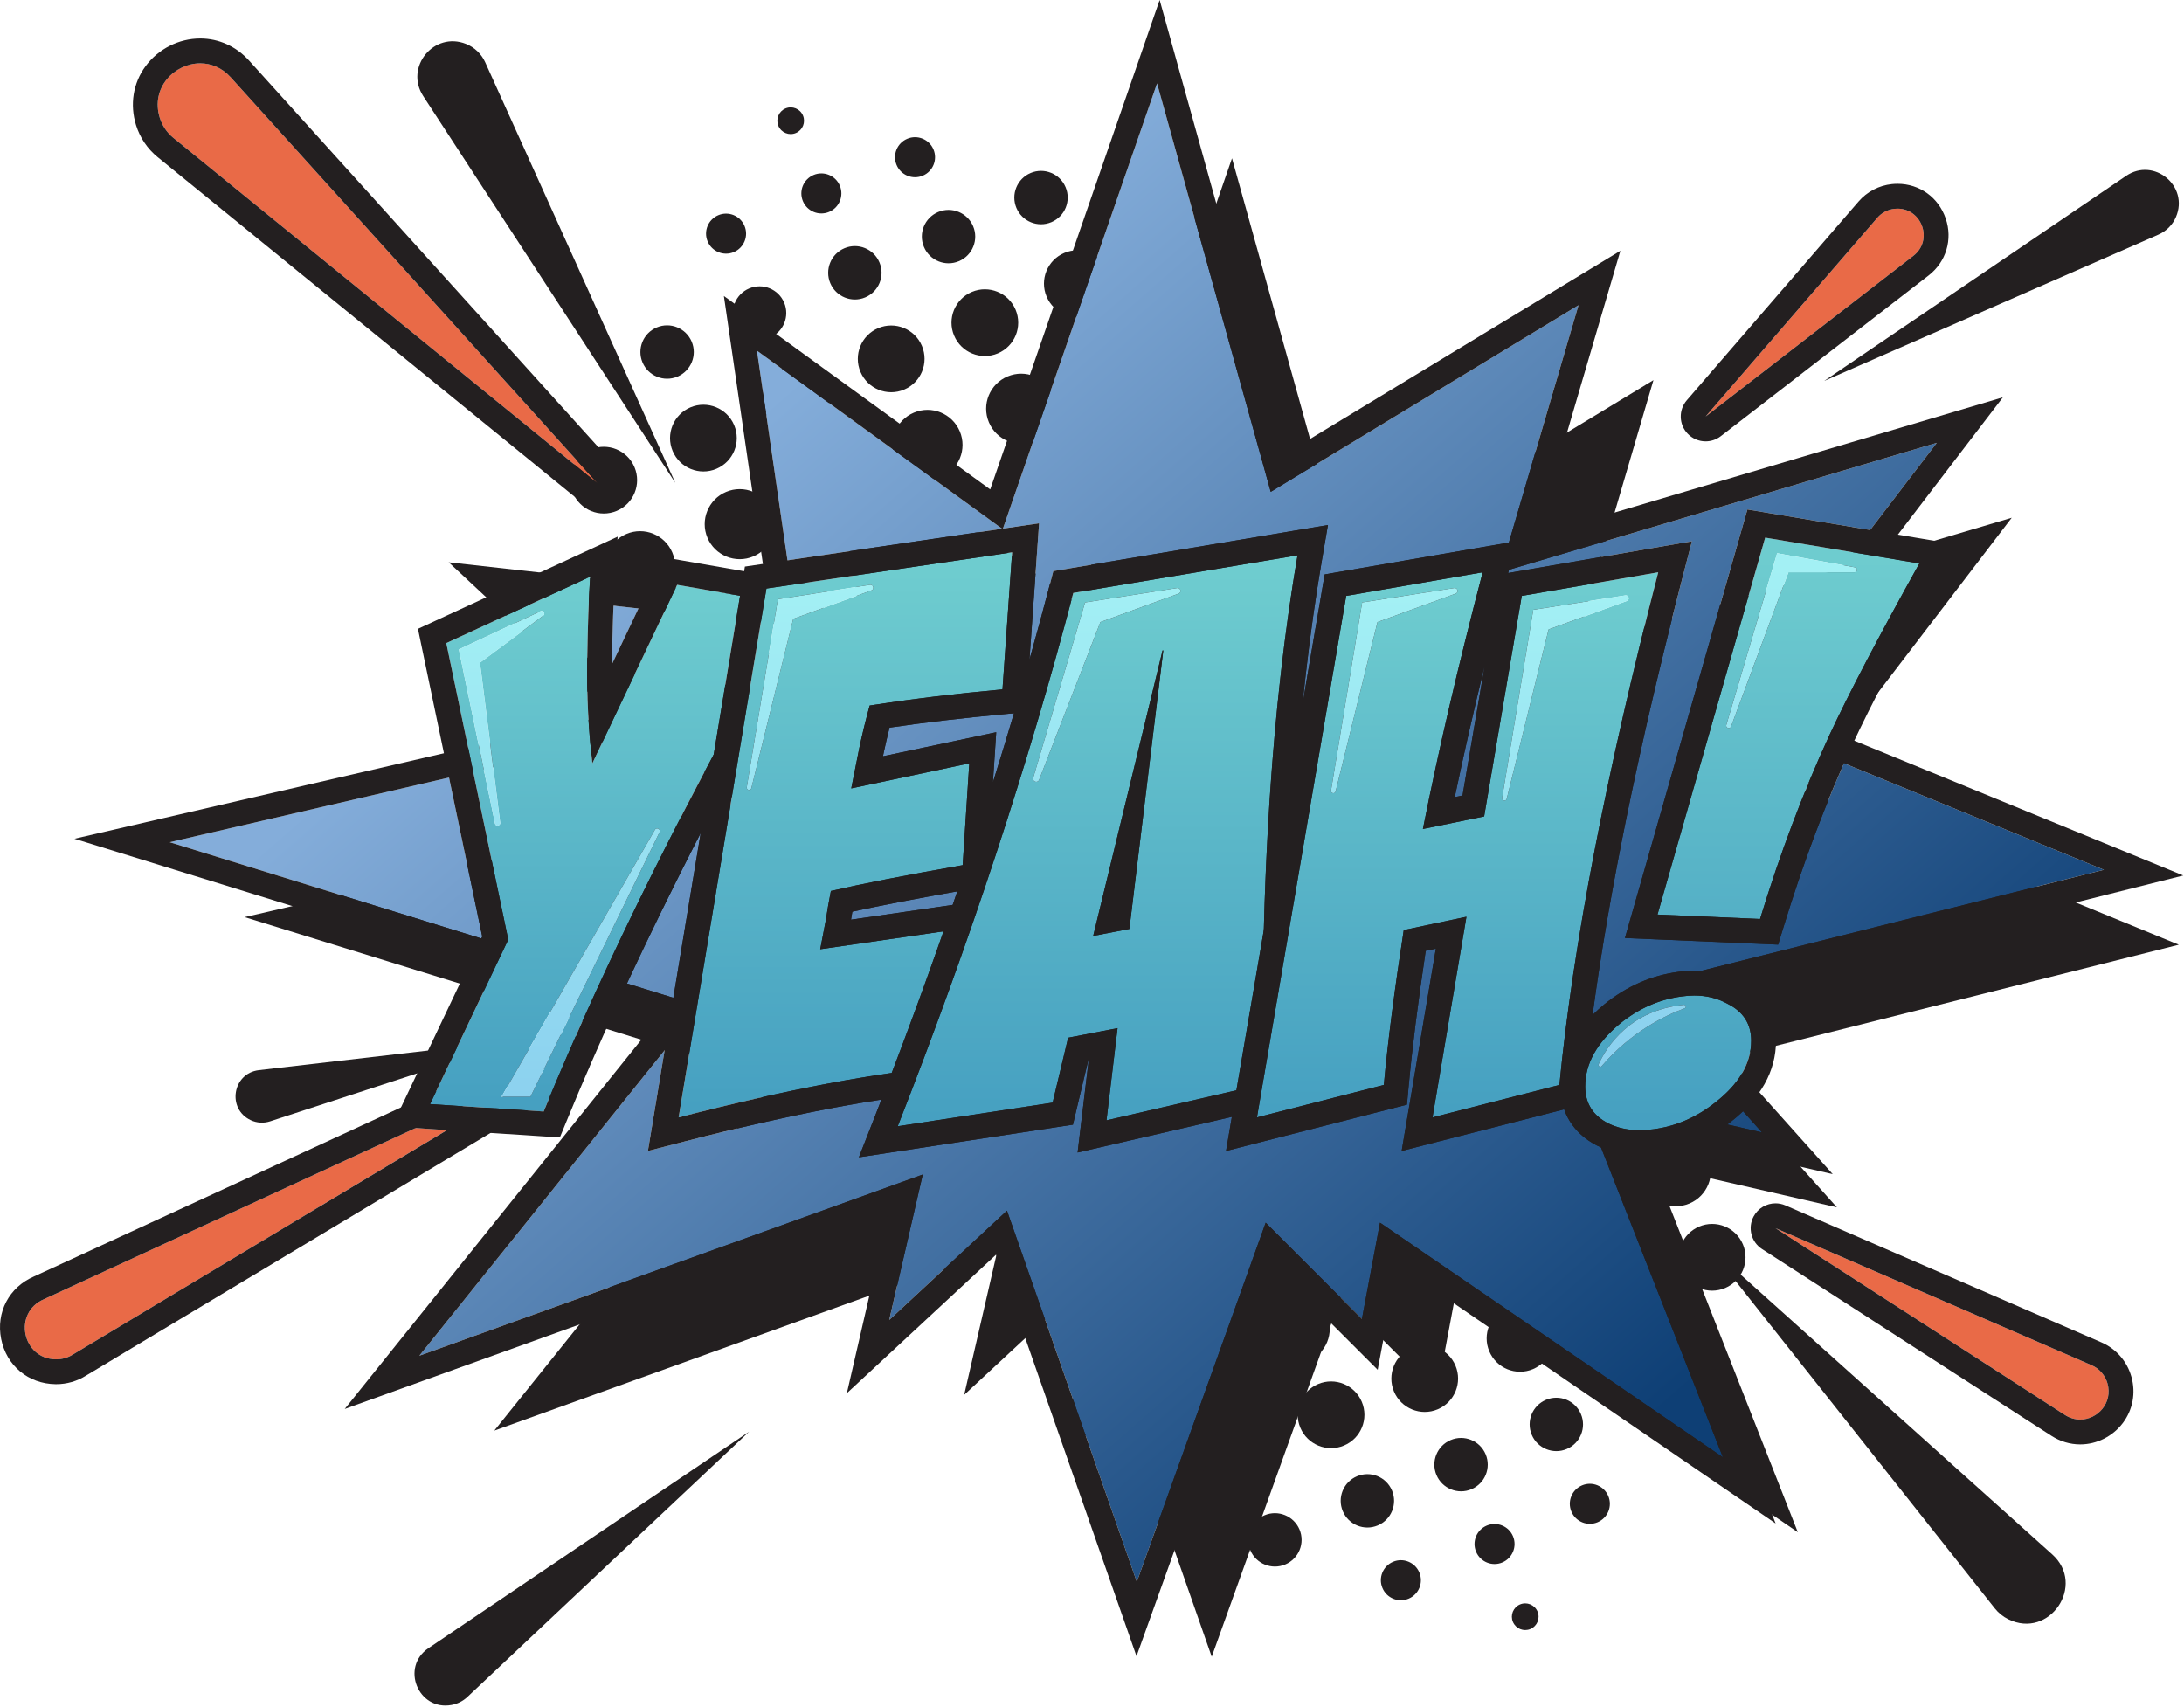
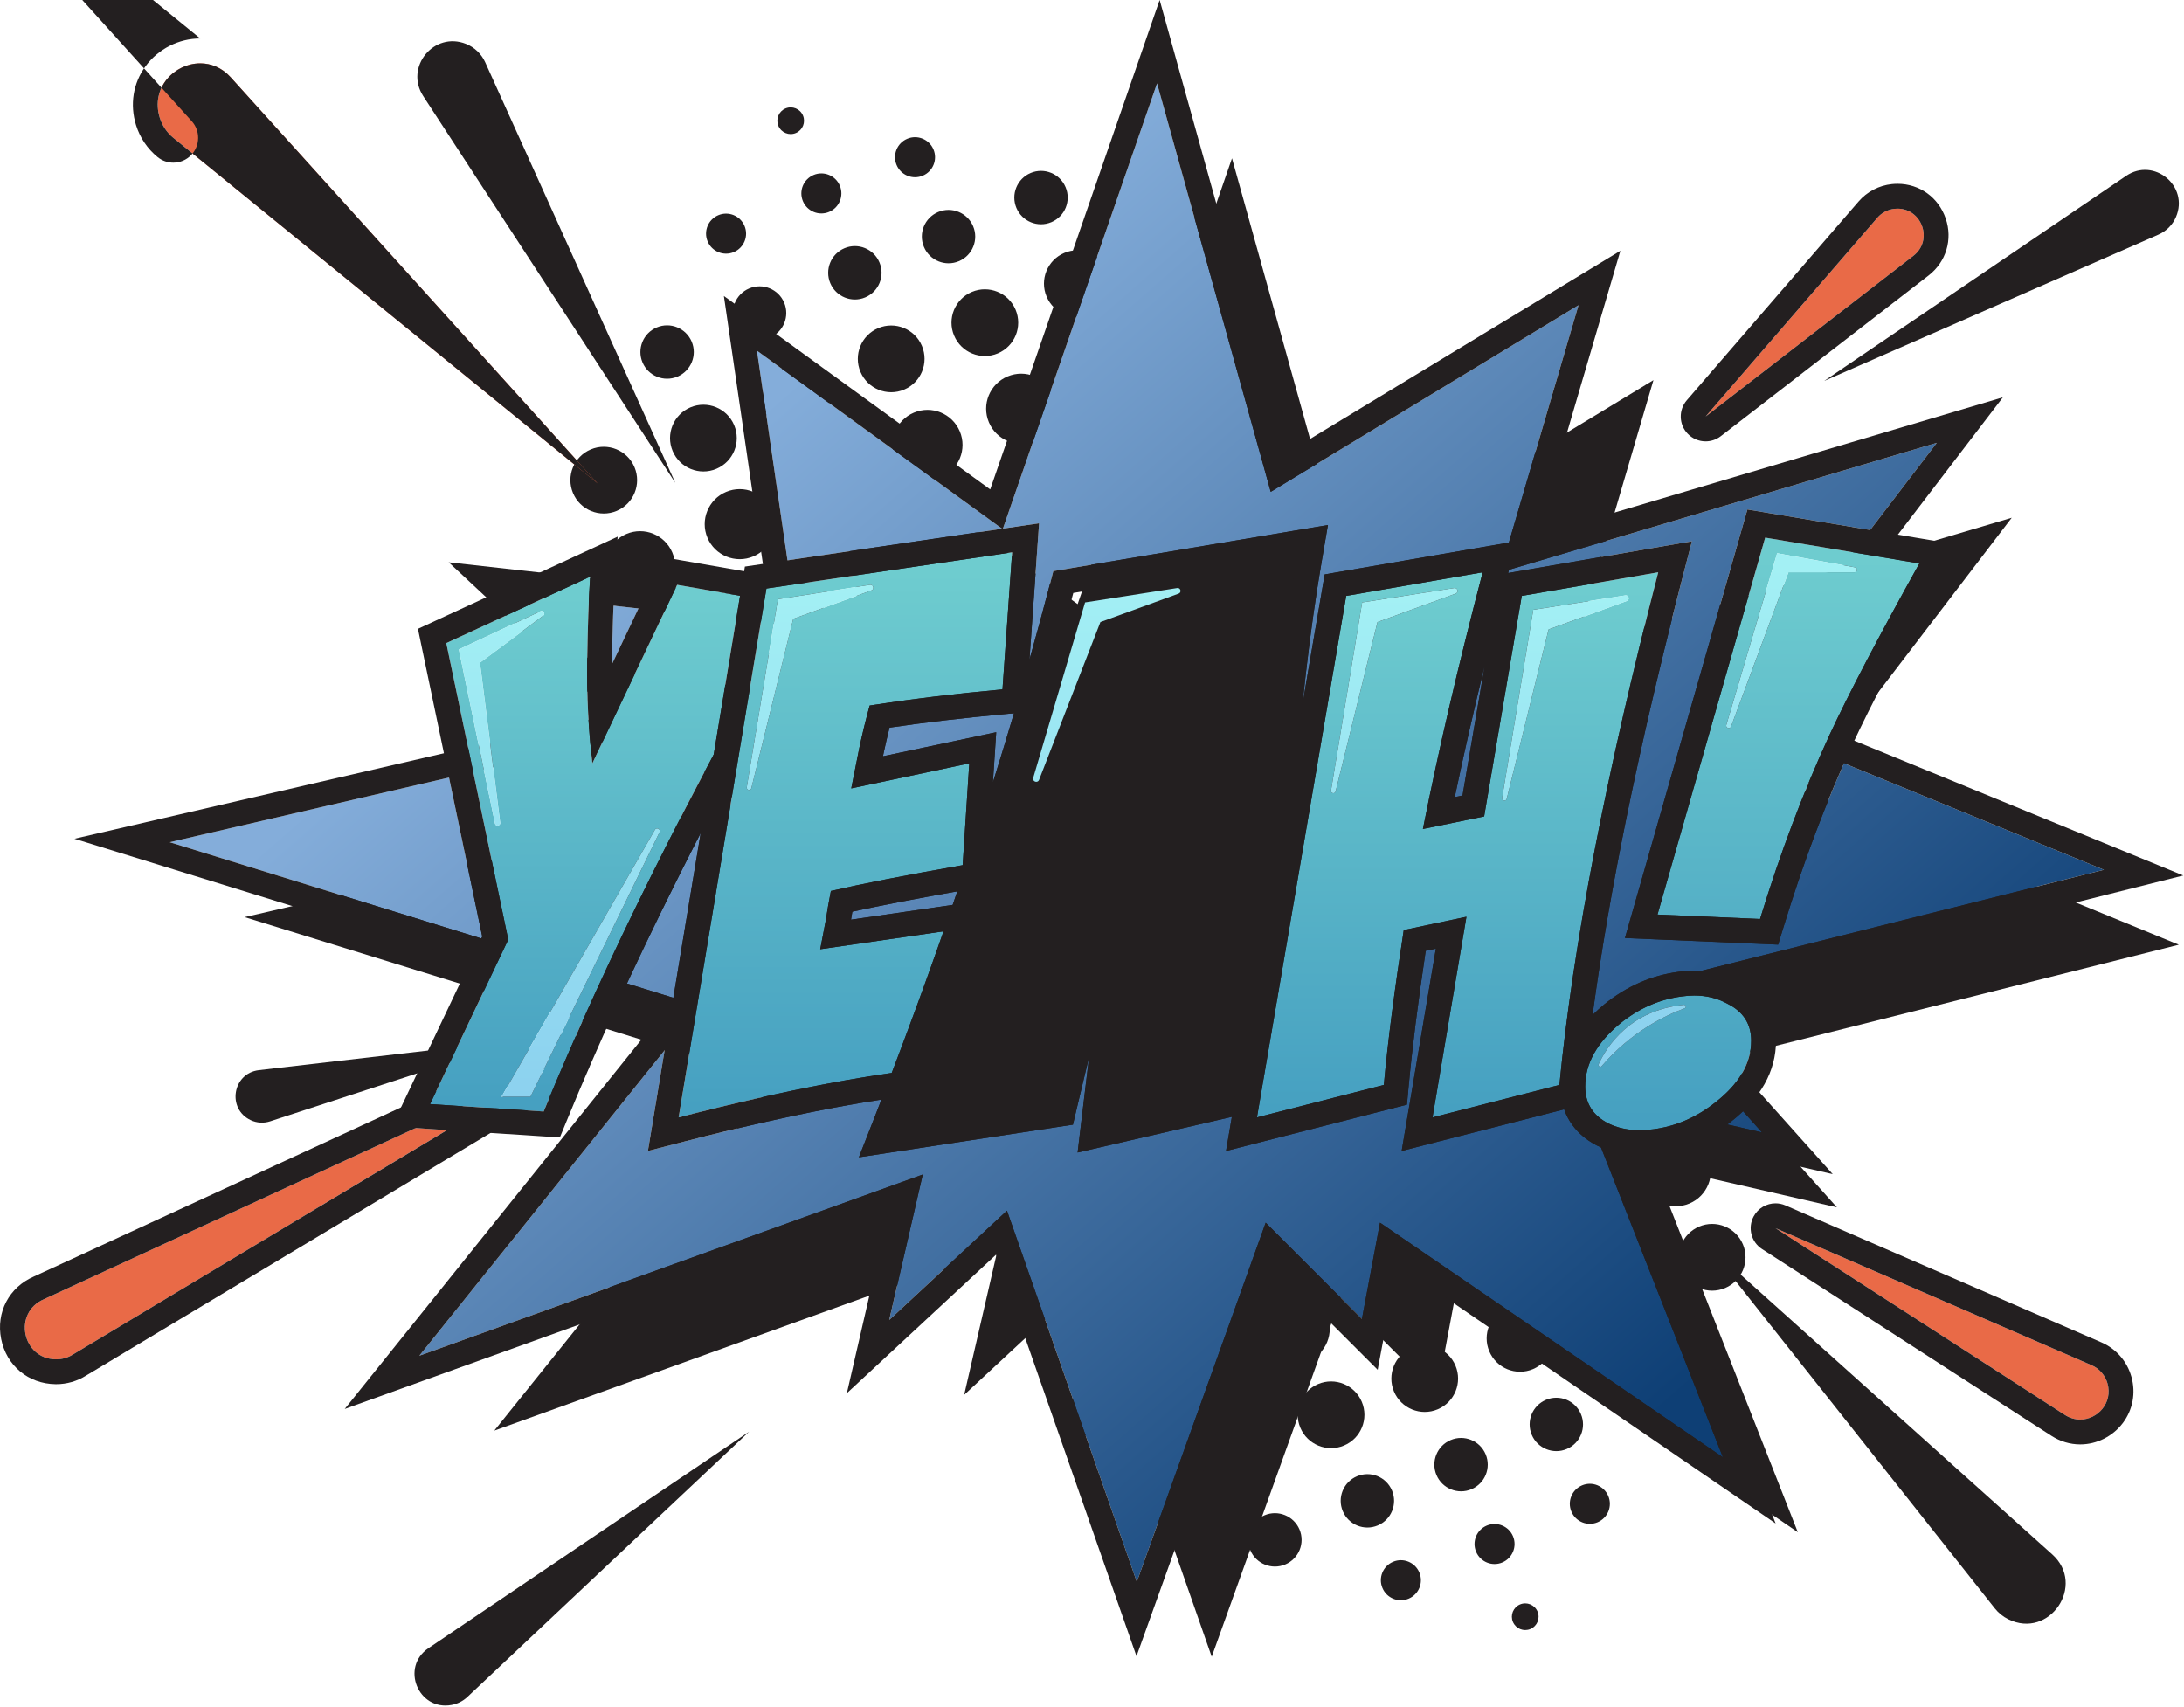
<svg xmlns="http://www.w3.org/2000/svg" width="100%" height="100%" viewBox="0 0 989 773" version="1.1" xml:space="preserve" style="fill-rule:evenodd;clip-rule:evenodd;stroke-linejoin:round;stroke-miterlimit:2;">
  <path d="M571.7,607.868c-3.41,-8.071 0.37,-17.374 8.44,-20.78c8.07,-3.406 17.38,0.376 20.78,8.446c3.41,8.071 -0.37,17.375 -8.44,20.78c-8.07,3.407 -17.38,-0.375 -20.78,-8.446Z" style="fill:#231f20;fill-rule:nonzero;" />
  <path d="M588.84,646.546c-3.25,-7.687 0.36,-16.548 8.04,-19.791c7.69,-3.245 16.55,0.358 19.79,8.044c3.25,7.686 -0.35,16.548 -8.04,19.791c-7.69,3.244 -16.55,-0.357 -19.79,-8.044Z" style="fill:#231f20;fill-rule:nonzero;" />
  <path d="M608.07,684.342c-2.6,-6.149 0.28,-13.238 6.43,-15.833c6.15,-2.595 13.24,0.287 15.84,6.436c2.59,6.15 -0.29,13.238 -6.44,15.833c-6.15,2.595 -13.24,-0.287 -15.83,-6.436Z" style="fill:#231f20;fill-rule:nonzero;" />
  <path d="M626.02,719.113c-1.95,-4.612 0.21,-9.928 4.83,-11.875c4.61,-1.946 9.92,0.215 11.87,4.827c1.949,4.612 -0.21,9.929 -4.83,11.875c-4.61,1.946 -9.92,-0.215 -11.87,-4.827Z" style="fill:#231f20;fill-rule:nonzero;" />
  <path d="M529.82,625.54c-3.41,-8.071 0.38,-17.374 8.45,-20.781c8.07,-3.405 17.37,0.376 20.78,8.448c3.4,8.07 -0.38,17.373 -8.45,20.78c-8.07,3.405 -17.37,-0.376 -20.78,-8.447Z" style="fill:#231f20;fill-rule:nonzero;" />
  <path d="M546.96,664.217c-3.24,-7.687 0.36,-16.547 8.04,-19.791c7.69,-3.244 16.55,0.358 19.8,8.045c3.24,7.687 -0.36,16.547 -8.05,19.792c-7.68,3.243 -16.55,-0.359 -19.79,-8.046Z" style="fill:#231f20;fill-rule:nonzero;" />
  <path d="M566.19,702.014c-2.6,-6.149 0.29,-13.238 6.44,-15.833c6.14,-2.596 13.23,0.286 15.83,6.435c2.59,6.15 -0.29,13.238 -6.44,15.834c-6.15,2.594 -13.24,-0.287 -15.83,-6.436Z" style="fill:#231f20;fill-rule:nonzero;" />
  <path d="M486.67,643.75c-3.41,-8.07 0.37,-17.374 8.44,-20.78c8.07,-3.406 17.38,0.376 20.78,8.447c3.41,8.071 -0.37,17.374 -8.44,20.78c-8.07,3.405 -17.38,-0.376 -20.78,-8.447Z" style="fill:#231f20;fill-rule:nonzero;" />
  <path d="M503.81,682.428c-3.25,-7.687 0.35,-16.548 8.04,-19.792c7.69,-3.243 16.55,0.358 19.79,8.045c3.25,7.687 -0.36,16.548 -8.04,19.792c-7.69,3.244 -16.55,-0.358 -19.79,-8.045Z" style="fill:#231f20;fill-rule:nonzero;" />
  <path d="M699.14,555.591c-3.4,-8.071 0.38,-17.375 8.45,-20.78c8.07,-3.406 17.37,0.376 20.78,8.446c3.41,8.071 -0.38,17.375 -8.45,20.781c-8.07,3.406 -17.37,-0.377 -20.78,-8.447Z" style="fill:#231f20;fill-rule:nonzero;" />
  <path d="M716.28,594.269c-3.24,-7.687 0.36,-16.548 8.05,-19.792c7.69,-3.244 16.55,0.358 19.79,8.045c3.24,7.686 -0.36,16.548 -8.04,19.791c-7.69,3.244 -16.55,-0.357 -19.8,-8.044Z" style="fill:#231f20;fill-rule:nonzero;" />
  <path d="M735.51,632.065c-2.59,-6.15 0.29,-13.238 6.44,-15.834c6.15,-2.594 13.24,0.287 15.83,6.436c2.6,6.15 -0.28,13.239 -6.43,15.834c-6.15,2.595 -13.24,-0.287 -15.84,-6.436Z" style="fill:#231f20;fill-rule:nonzero;" />
  <path d="M744.27,536.548c-3.41,-8.071 0.37,-17.374 8.45,-20.78c8.07,-3.405 17.37,0.376 20.78,8.447c3.4,8.07 -0.38,17.374 -8.45,20.78c-8.07,3.406 -17.38,-0.376 -20.78,-8.447Z" style="fill:#231f20;fill-rule:nonzero;" />
  <path d="M761.41,575.226c-3.24,-7.687 0.36,-16.548 8.04,-19.791c7.69,-3.245 16.55,0.358 19.8,8.045c3.24,7.686 -0.36,16.547 -8.05,19.79c-7.69,3.245 -16.55,-0.357 -19.79,-8.044Z" style="fill:#231f20;fill-rule:nonzero;" />
  <path d="M657.27,573.263c-3.41,-8.071 0.37,-17.374 8.439,-20.78c8.071,-3.407 17.381,0.376 20.781,8.446c3.41,8.071 -0.37,17.375 -8.44,20.78c-8.07,3.406 -17.381,-0.375 -20.78,-8.446Z" style="fill:#231f20;fill-rule:nonzero;" />
  <path d="M674.409,611.94c-3.25,-7.687 0.361,-16.548 8.04,-19.791c7.691,-3.244 16.551,0.358 19.791,8.044c3.25,7.687 -0.35,16.549 -8.04,19.792c-7.69,3.244 -16.55,-0.358 -19.791,-8.045Z" style="fill:#231f20;fill-rule:nonzero;" />
  <path d="M693.64,649.737c-2.6,-6.15 0.28,-13.238 6.43,-15.834c6.15,-2.595 13.24,0.287 15.83,6.437c2.6,6.149 -0.28,13.237 -6.43,15.832c-6.15,2.596 -13.24,-0.286 -15.83,-6.435Z" style="fill:#231f20;fill-rule:nonzero;" />
  <path d="M711.59,684.508c-1.95,-4.613 0.21,-9.929 4.83,-11.875c4.61,-1.947 9.92,0.214 11.87,4.826c1.95,4.612 -0.21,9.929 -4.83,11.875c-4.61,1.947 -9.93,-0.214 -11.87,-4.826Z" style="fill:#231f20;fill-rule:nonzero;" />
  <path d="M614.11,591.473c-3.4,-8.071 0.38,-17.374 8.45,-20.78c8.07,-3.406 17.37,0.376 20.78,8.447c3.4,8.07 -0.381,17.374 -8.45,20.78c-8.07,3.406 -17.37,-0.376 -20.78,-8.447Z" style="fill:#231f20;fill-rule:nonzero;" />
  <path d="M631.25,630.15c-3.24,-7.686 0.36,-16.547 8.05,-19.79c7.69,-3.245 16.55,0.357 19.79,8.044c3.24,7.687 -0.36,16.548 -8.05,19.791c-7.68,3.244 -16.54,-0.358 -19.79,-8.045Z" style="fill:#231f20;fill-rule:nonzero;" />
  <path d="M650.48,667.947c-2.59,-6.149 0.29,-13.238 6.439,-15.833c6.151,-2.595 13.24,0.286 15.831,6.436c2.6,6.15 -0.291,13.238 -6.43,15.833c-6.151,2.595 -13.24,-0.287 -15.84,-6.436Z" style="fill:#231f20;fill-rule:nonzero;" />
  <path d="M668.439,702.718c-1.949,-4.612 0.211,-9.928 4.821,-11.875c4.61,-1.946 9.929,0.215 11.88,4.828c1.94,4.611 -0.221,9.928 -4.83,11.874c-4.611,1.946 -9.93,-0.215 -11.871,-4.827Z" style="fill:#231f20;fill-rule:nonzero;" />
  <path d="M685.11,734.464c-1.3,-3.075 0.14,-6.619 3.22,-7.917c3.07,-1.297 6.62,0.143 7.92,3.218c1.29,3.075 -0.15,6.62 -3.22,7.917c-3.081,1.297 -6.621,-0.143 -7.92,-3.218Z" style="fill:#231f20;fill-rule:nonzero;" />
  <path d="M477.04,178.915c3.4,8.071 -0.38,17.374 -8.45,20.781c-8.07,3.405 -17.37,-0.377 -20.78,-8.447c-3.41,-8.071 0.37,-17.375 8.45,-20.781c8.07,-3.405 17.37,0.376 20.78,8.447Z" style="fill:#231f20;fill-rule:nonzero;" />
  <path d="M459.89,140.238c3.25,7.687 -0.35,16.548 -8.04,19.791c-7.69,3.244 -16.55,-0.358 -19.79,-8.045c-3.24,-7.687 0.36,-16.547 8.04,-19.791c7.69,-3.244 16.55,0.358 19.79,8.045Z" style="fill:#231f20;fill-rule:nonzero;" />
  <path d="M440.67,102.441c2.59,6.149 -0.29,13.239 -6.44,15.833c-6.15,2.596 -13.24,-0.286 -15.83,-6.436c-2.6,-6.149 0.28,-13.237 6.43,-15.833c6.15,-2.595 13.24,0.287 15.84,6.436Z" style="fill:#231f20;fill-rule:nonzero;" />
  <path d="M422.71,67.671c1.95,4.611 -0.21,9.928 -4.82,11.874c-4.62,1.946 -9.93,-0.215 -11.88,-4.827c-1.94,-4.612 0.22,-9.928 4.83,-11.875c4.61,-1.946 9.93,0.215 11.87,4.828Z" style="fill:#231f20;fill-rule:nonzero;" />
  <path d="M518.91,161.244c3.41,8.07 -0.37,17.374 -8.44,20.78c-8.07,3.405 -17.38,-0.376 -20.78,-8.447c-3.41,-8.071 0.37,-17.374 8.44,-20.78c8.07,-3.406 17.38,0.376 20.78,8.447Z" style="fill:#231f20;fill-rule:nonzero;" />
  <path d="M501.77,122.566c3.25,7.686 -0.36,16.548 -8.04,19.791c-7.69,3.244 -16.55,-0.357 -19.79,-8.044c-3.25,-7.687 0.35,-16.548 8.04,-19.792c7.69,-3.244 16.55,0.358 19.79,8.045Z" style="fill:#231f20;fill-rule:nonzero;" />
  <path d="M482.54,84.769c2.6,6.15 -0.28,13.239 -6.43,15.834c-6.15,2.595 -13.24,-0.286 -15.84,-6.436c-2.59,-6.15 0.29,-13.239 6.44,-15.833c6.15,-2.595 13.24,0.286 15.83,6.435Z" style="fill:#231f20;fill-rule:nonzero;" />
  <path d="M562.07,143.033c3.4,8.071 -0.38,17.375 -8.45,20.78c-8.07,3.406 -17.37,-0.376 -20.78,-8.446c-3.41,-8.071 0.38,-17.375 8.45,-20.78c8.07,-3.407 17.37,0.376 20.78,8.446Z" style="fill:#231f20;fill-rule:nonzero;" />
  <path d="M544.93,104.355c3.24,7.687 -0.36,16.548 -8.05,19.792c-7.69,3.244 -16.55,-0.358 -19.79,-8.045c-3.24,-7.687 0.36,-16.548 8.04,-19.792c7.69,-3.243 16.55,0.358 19.8,8.045Z" style="fill:#231f20;fill-rule:nonzero;" />
  <path d="M349.59,231.192c3.4,8.071 -0.38,17.375 -8.45,20.781c-8.07,3.406 -17.37,-0.377 -20.78,-8.447c-3.4,-8.071 0.38,-17.375 8.45,-20.78c8.07,-3.406 17.37,0.376 20.78,8.446Z" style="fill:#231f20;fill-rule:nonzero;" />
  <path d="M332.45,192.515c3.24,7.687 -0.36,16.547 -8.05,19.791c-7.68,3.244 -16.54,-0.357 -19.79,-8.044c-3.24,-7.687 0.36,-16.549 8.05,-19.792c7.68,-3.244 16.54,0.358 19.79,8.045Z" style="fill:#231f20;fill-rule:nonzero;" />
  <path d="M313.22,154.719c2.59,6.149 -0.29,13.237 -6.44,15.833c-6.15,2.595 -13.23,-0.287 -15.83,-6.437c-2.59,-6.148 0.29,-13.238 6.44,-15.832c6.15,-2.596 13.23,0.286 15.83,6.436Z" style="fill:#231f20;fill-rule:nonzero;" />
  <path d="M304.46,250.235c3.41,8.071 -0.37,17.374 -8.44,20.781c-8.07,3.405 -17.38,-0.377 -20.78,-8.447c-3.41,-8.072 0.37,-17.375 8.44,-20.781c8.07,-3.405 17.38,0.376 20.78,8.447Z" style="fill:#231f20;fill-rule:nonzero;" />
  <path d="M287.32,211.558c3.25,7.686 -0.36,16.547 -8.04,19.791c-7.69,3.243 -16.55,-0.358 -19.79,-8.045c-3.25,-7.687 0.35,-16.547 8.04,-19.791c7.69,-3.244 16.55,0.358 19.79,8.045Z" style="fill:#231f20;fill-rule:nonzero;" />
  <path d="M391.47,213.521c3.4,8.071 -0.38,17.374 -8.45,20.78c-8.07,3.405 -17.37,-0.376 -20.78,-8.447c-3.41,-8.07 0.38,-17.374 8.45,-20.78c8.07,-3.406 17.37,0.376 20.78,8.447Z" style="fill:#231f20;fill-rule:nonzero;" />
  <path d="M374.33,174.843c3.24,7.687 -0.36,16.548 -8.05,19.791c-7.69,3.245 -16.55,-0.358 -19.79,-8.044c-3.24,-7.687 0.36,-16.548 8.04,-19.792c7.69,-3.243 16.55,0.359 19.8,8.045Z" style="fill:#231f20;fill-rule:nonzero;" />
  <path d="M355.1,137.047c2.59,6.149 -0.29,13.238 -6.44,15.833c-6.15,2.595 -13.24,-0.287 -15.83,-6.436c-2.6,-6.15 0.28,-13.238 6.43,-15.834c6.15,-2.594 13.24,0.288 15.84,6.437Z" style="fill:#231f20;fill-rule:nonzero;" />
  <path d="M337.14,102.276c1.95,4.612 -0.21,9.928 -4.82,11.875c-4.61,1.945 -9.93,-0.215 -11.88,-4.828c-1.94,-4.611 0.22,-9.928 4.83,-11.875c4.61,-1.945 9.93,0.216 11.87,4.828Z" style="fill:#231f20;fill-rule:nonzero;" />
  <path d="M434.62,195.311c3.41,8.069 -0.38,17.373 -8.45,20.78c-8.07,3.405 -17.37,-0.376 -20.78,-8.447c-3.4,-8.071 0.38,-17.374 8.45,-20.781c8.07,-3.405 17.37,0.376 20.78,8.448Z" style="fill:#231f20;fill-rule:nonzero;" />
  <path d="M417.48,156.633c3.24,7.686 -0.36,16.548 -8.05,19.791c-7.68,3.244 -16.54,-0.358 -19.79,-8.045c-3.24,-7.687 0.36,-16.547 8.05,-19.792c7.68,-3.243 16.55,0.359 19.79,8.046Z" style="fill:#231f20;fill-rule:nonzero;" />
  <path d="M398.25,118.836c2.6,6.149 -0.29,13.239 -6.44,15.833c-6.15,2.596 -13.23,-0.286 -15.83,-6.435c-2.59,-6.15 0.29,-13.239 6.44,-15.834c6.15,-2.594 13.24,0.287 15.83,6.436Z" style="fill:#231f20;fill-rule:nonzero;" />
  <path d="M380.3,84.066c1.94,4.611 -0.22,9.928 -4.83,11.874c-4.61,1.946 -9.93,-0.215 -11.87,-4.827c-1.95,-4.612 0.21,-9.928 4.82,-11.875c4.62,-1.946 9.93,0.215 11.88,4.828Z" style="fill:#231f20;fill-rule:nonzero;" />
  <path d="M363.62,52.32c1.3,3.074 -0.14,6.619 -3.22,7.916c-3.07,1.297 -6.61,-0.143 -7.91,-3.218c-1.3,-3.074 0.14,-6.619 3.22,-7.917c3.07,-1.297 6.62,0.144 7.91,3.219Z" style="fill:#231f20;fill-rule:nonzero;" />
  <path d="M487.99,273.568l69.9,-201.881l51.46,184.966l139.39,-84.511l-35.51,120.996l197.76,-58.68l-94.53,123.608l170.18,69.744l-213.38,53.541l58.57,65.384l-83.09,-19.07l65.38,166.184l-155.28,-106.249l-8.181,43.59l-43.589,-43.59l-58.36,162.641l-58.78,-168.09l-53.32,49.511l15.18,-65.856l-227.96,82.041l127.16,-158.323l-240.2,-74.21l223.32,-51.699l-64.46,-60.103l125.21,13.986l-18.15,-124.76l111.28,80.83Z" style="fill:#231f20;fill-rule:nonzero;" />
  <path d="M514.79,716.314l-58.79,-168.091l-53.32,49.512l15.18,-65.857l-227.96,82.043l111.06,-138.274l-4.74,28.514l-2.83,17.051l16.74,-4.317c33.67,-8.685 63.47,-15.029 89.03,-18.963c-1.03,2.656 -2.06,5.315 -3.11,7.975l-7.12,18.164l19.29,-2.939l70.15,-10.69l7.49,-1.14l1.75,-7.369l5.34,-22.344l0.11,-0.021l-3.17,26.431l-1.91,15.908l15.61,-3.609l54.24,-12.536l-2.64,15.437l16.8,-4.298l57.45,-14.697l7.68,-1.965l0.73,-7.903c1.59,-17.241 4.19,-37.992 7.77,-61.777c1.6,-0.337 3.13,-0.661 4.589,-0.969l-12.599,74.538l-2.89,17.061l16.76,-4.288l56.82,-14.535c2.45,6.939 7.48,12.562 14.74,16.307l0.06,0.033l0.07,0.034c0.59,0.298 1.2,0.58 1.81,0.847l55.22,140.334l-155.29,-106.249l-8.18,43.59l-43.58,-43.59l-58.36,162.642Zm283.11,-203.507l-15.67,-3.597c0.44,-0.335 0.88,-0.676 1.32,-1.024c2.08,-1.612 4,-3.265 5.77,-4.957l8.58,9.578Zm-76.73,-53.155c7.56,-56.343 21.18,-122.653 40.63,-197.673l4.37,-16.879l-17.18,2.973l-61.791,10.688l-4.25,0.734l0.391,-1.482l193.72,-57.481l-30.19,39.479l-45.67,-7.647l-9.91,-1.661l-2.76,9.663l-48.77,170.69l-3.92,13.712l14.25,0.616l46.43,2.004l8.69,0.376l2.55,-8.323c8,-26.155 17.16,-50.935 27.26,-73.791l117.7,48.231l-182.43,45.774c-1,-0.065 -2,-0.098 -3.02,-0.098c-2.33,-0 -4.75,0.176 -7.19,0.52c-12.27,1.614 -23.6,6.588 -33.65,14.787l-0.04,0.032l-0.03,0.03c-1.86,1.544 -3.59,3.119 -5.19,4.726Zm-416.26,-7.81l-21,-6.487c10.21,-21.954 21.35,-44.667 33.38,-68.096l-12.38,74.583Zm-86.96,-26.865l-141.09,-43.591l126.47,-29.278l15.04,71.987l-0.42,0.882Zm167.42,-8.517c0.19,-1.209 0.39,-2.42 0.6,-3.633c12.46,-2.708 28.4,-5.79 47.54,-9.195c-0.7,2.046 -1.4,4.094 -2.1,6.143l-46.04,6.685Zm273.4,-55.497c3.929,-18.76 8.45,-38.654 13.54,-59.523l-10.03,58.804l-3.51,0.719Zm-209.13,-6.711l0.51,-7.852l0.97,-14.819l-14.53,3.086l-36.74,7.806l0.32,-1.609c0.79,-3.716 1.68,-7.516 2.64,-11.357c16.02,-2.359 33.53,-4.415 52.18,-6.122l4.17,-0.381c-3.07,10.358 -6.24,20.771 -9.52,31.248Zm140.25,-35.826c2.33,-22.905 5.26,-44.61 8.77,-65.048l2.68,-15.619l-15.63,2.62l-101.55,17.037l-7.18,1.204l-1.84,7.044c-2.85,10.906 -5.83,21.888 -8.95,32.954l3.36,-47.703l0.98,-13.954l-13.84,2.038l-2.53,0.372l69.8,-201.611l51.47,184.967l139.38,-84.513l-31.54,107.476l-13.78,2.383l-61.79,10.688l-7.83,1.354l-1.34,7.833l-8.64,50.478Zm-312.76,-17.685c0.01,-0.334 0.01,-0.668 0.02,-1.002c0.13,-9.418 0.36,-17.931 0.67,-25.454l11.29,1.261l-11.98,25.195Zm79.46,-47.007l-13.81,-94.924l110.99,80.618l-97.18,14.306Z" style="fill:url(#_Linear1);" />
  <path d="M525.13,0l-11.8,34.079l-64.93,187.544l-99.01,-71.914l-21.59,-15.677l3.85,26.398l16.06,110.343l-110.74,-12.368l-33.78,-3.772l24.86,23.178l49,45.686l-202.73,46.93l-40.61,9.401l39.83,12.306l224.39,69.325l-116.8,145.418l-25.03,31.162l37.61,-13.536l208.56,-75.058l-10.55,45.764l-8.23,35.693l26.84,-24.924l40.73,-37.814l53.11,151.863l10.48,29.971l10.72,-29.885l52.37,-145.94l31.04,31.042l15.08,15.08l3.93,-20.96l5,-26.644l141.05,96.513l30.23,20.683l-13.41,-34.085l-57.57,-146.329l62.3,14.297l34.54,7.929l-23.65,-26.398l-46.14,-51.502l195.31,-49.007l33.22,-8.334l-31.69,-12.985l-156.59,-64.171l85.61,-111.939l20.99,-27.443l-33.13,9.827l-177.95,52.801l29.69,-101.167l8.17,-27.816l-24.79,15.03l-126.69,76.817l-47.49,-170.668l-9.67,-34.744Zm-1.17,37.76l51.47,184.967l139.38,-84.513l-35.51,120.996l197.76,-58.678l-94.52,123.607l170.18,69.742l-213.39,53.542l58.57,65.384l-83.09,-19.069l65.39,166.183l-155.29,-106.249l-8.18,43.59l-43.58,-43.59l-58.36,162.642l-58.79,-168.091l-53.32,49.512l15.18,-65.857l-227.96,82.043l127.16,-158.325l-240.2,-74.21l223.33,-51.699l-64.47,-60.104l125.22,13.987l-18.16,-124.76l111.29,80.83l69.89,-201.88Z" style="fill:#231f20;fill-rule:nonzero;" />
  <path d="M305.8,218.651l-114.14,-175.127c-8.54,-13.109 4.83,-29.438 19.37,-23.645c3.85,1.536 6.96,4.508 8.67,8.289l86.1,190.483Z" style="fill:#231f20;fill-rule:nonzero;" />
  <path d="M270.62,218.918l-192.14,-156.506c-2.89,-2.353 -5.02,-5.505 -6.13,-9.063c-6.03,-19.386 18.53,-33.385 32.14,-18.321l166.13,183.89Z" style="fill:#e96a47;" />
-   <path d="M90.68,17.428c-9.72,-0 -18.99,4.704 -24.79,12.581c-5.62,7.633 -7.18,17.357 -4.28,26.679c1.77,5.689 5.14,10.684 9.76,14.446l192.15,156.506c2.08,1.694 4.6,2.527 7.1,2.527c2.99,-0 5.96,-1.183 8.16,-3.501c4.05,-4.263 4.13,-10.926 0.19,-15.288l-166.13,-183.891c-5.86,-6.486 -13.73,-10.059 -22.16,-10.059Zm-0,11.249c4.85,0 9.8,1.915 13.81,6.351l166.13,183.89l-192.14,-156.506c-2.89,-2.353 -5.02,-5.505 -6.13,-9.063c-4.25,-13.676 6.72,-24.672 18.33,-24.672Z" style="fill:#231f20;fill-rule:nonzero;" />
+   <path d="M90.68,17.428c-9.72,-0 -18.99,4.704 -24.79,12.581c-5.62,7.633 -7.18,17.357 -4.28,26.679c1.77,5.689 5.14,10.684 9.76,14.446c2.08,1.694 4.6,2.527 7.1,2.527c2.99,-0 5.96,-1.183 8.16,-3.501c4.05,-4.263 4.13,-10.926 0.19,-15.288l-166.13,-183.891c-5.86,-6.486 -13.73,-10.059 -22.16,-10.059Zm-0,11.249c4.85,0 9.8,1.915 13.81,6.351l166.13,183.89l-192.14,-156.506c-2.89,-2.353 -5.02,-5.505 -6.13,-9.063c-4.25,-13.676 6.72,-24.672 18.33,-24.672Z" style="fill:#231f20;fill-rule:nonzero;" />
  <path d="M772.36,562.953l156.95,140.915c15.51,13.92 -1.24,38.623 -19.91,29.375c-2.37,-1.174 -4.45,-2.857 -6.09,-4.93l-130.95,-165.36Z" style="fill:#231f20;fill-rule:nonzero;" />
  <path d="M804.02,556.167l143.09,62.035c3.55,1.536 6.21,4.588 7.25,8.307c3.18,11.365 -9.38,20.631 -19.3,14.23l-131.04,-84.572Z" style="fill:#e96a47;" />
  <path d="M804.03,544.917c-4.04,-0 -7.92,2.179 -9.93,5.945c-2.76,5.164 -1.1,11.581 3.82,14.756l131.04,84.573c3.95,2.547 8.45,3.892 13.03,3.892c7.49,0 14.7,-3.605 19.28,-9.644c4.55,-5.993 5.98,-13.634 3.92,-20.962c-1.96,-7.014 -6.92,-12.699 -13.6,-15.596l-143.1,-62.035c-1.45,-0.63 -2.97,-0.929 -4.46,-0.929Zm-0.01,11.25l143.09,62.035c3.55,1.536 6.21,4.588 7.25,8.307c2.46,8.791 -4.5,16.326 -12.37,16.326c-2.3,-0 -4.68,-0.646 -6.93,-2.096l-131.04,-84.572Z" style="fill:#231f20;fill-rule:nonzero;" />
  <path d="M339.21,648.338l-145.21,98.033c-12.71,8.582 -4.64,28.429 10.45,25.702c2.7,-0.488 5.2,-1.749 7.2,-3.629l127.56,-120.106Z" style="fill:#231f20;fill-rule:nonzero;" />
  <path d="M25.46,615.562l-0.17,0c-8.9,-0.108 -14.03,-7.226 -14.02,-14.359c0.01,-4.876 2.42,-9.758 7.67,-12.413c0.31,-0.157 0.63,-0.307 0.96,-0.448l168.26,-77.506l5.86,0.381l8.38,0.543l-169.35,101.603c-2.27,1.438 -4.9,2.199 -7.59,2.199Z" style="fill:#e96a47;" />
  <path d="M256.08,468.296c-1.58,-0 -3.18,0.333 -4.7,1.035l-236.05,108.735c-11.25,4.878 -17.19,16.211 -14.81,28.254c2.4,12.105 12.29,20.339 24.63,20.49l0.31,0.002c4.77,0 9.43,-1.335 13.47,-3.862l222.94,-133.757c5.13,-3.074 6.95,-9.618 4.16,-14.9c-2.01,-3.802 -5.9,-5.997 -9.95,-5.997Zm0.01,11.251l-223.04,133.816c-2.27,1.438 -4.9,2.199 -7.59,2.199l-0.17,0c-15.34,-0.187 -19.5,-21.206 -5.39,-27.22l236.19,-108.795Z" style="fill:#231f20;fill-rule:nonzero;" />
  <path d="M772.36,188.617l77.77,-89.996c1.98,-2.297 4.77,-3.75 7.79,-4.064c11.94,-1.241 18.02,13.952 8.52,21.297l-94.08,72.763Z" style="fill:#e96a47;" />
  <path d="M859.28,83.237l-0,11.248l-0,-11.248c-0.83,-0 -1.69,0.044 -2.53,0.132c-5.89,0.611 -11.26,3.417 -15.14,7.898l-77.77,89.995c-3.77,4.372 -3.63,10.895 0.35,15.089c2.2,2.324 5.17,3.515 8.17,3.515c2.41,-0 4.84,-0.774 6.88,-2.351l94.09,-72.764c7.96,-6.159 11.01,-16.285 7.76,-25.794c-3.26,-9.55 -11.82,-15.72 -21.81,-15.72Zm-0,11.248c11.03,-0.002 16.29,14.308 7.16,21.369l-94.08,72.763l77.77,-89.996c1.98,-2.297 4.77,-3.75 7.79,-4.064c0.46,-0.048 0.92,-0.072 1.36,-0.072Z" style="fill:#231f20;fill-rule:nonzero;" />
  <path d="M235.38,470.911l-113.08,36.885c-2.89,0.941 -6.03,0.746 -8.77,-0.544c-10.87,-5.107 -8.23,-21.258 3.69,-22.642l118.16,-13.699Z" style="fill:#231f20;fill-rule:nonzero;" />
  <path d="M826.07,172.501l136.72,-92.861c12.6,-8.559 28.57,4.615 22.57,18.616c-1.52,3.561 -4.35,6.406 -7.89,7.96l-151.4,66.285Z" style="fill:#231f20;fill-rule:nonzero;" />
  <path d="M246.19,503.332l-51.44,-3.34l35.41,-74.489l-28.06,-134.279l65.14,-30.063c-0.67,10.244 -1.12,23.048 -1.34,38.414c-0.02,1.68 -0.04,3.361 -0.04,5.041c-0,13.684 0.79,27.369 2.38,41.055l38.41,-80.836l28.48,4.952l-11.94,71.886c-30.95,58.119 -56.62,112.003 -77,161.659Zm51.37,-128.183c-0.38,-0 -0.75,0.18 -1,0.61l-69.45,120.912l13.1,-0l58.45,-119.794c0.46,-0.936 -0.32,-1.728 -1.1,-1.728Zm-52.3,-98.483c-0.17,0 -0.34,0.038 -0.53,0.124l-36.95,17.314l16.38,78.808c0.13,0.654 0.63,0.95 1.14,0.95c0.65,-0 1.31,-0.49 1.2,-1.341l-9.16,-72.417l28.61,-21.282c0.99,-0.735 0.34,-2.156 -0.69,-2.156Z" style="fill:url(#_Linear2);" />
  <path d="M279.69,243.023l-17.17,7.923l-65.13,30.064l-8.13,3.752l1.83,8.763l27.28,130.57l-33.78,71.068l-7.12,14.979l16.55,1.075l51.44,3.338l8.07,0.524l3.07,-7.477c27.75,-67.608 65.97,-144.264 113.6,-227.844l7.93,-13.908l-15.77,-2.744l-53.78,-9.354l-8.42,-1.464l-3.67,7.718l-19.36,40.735c0.01,-0.334 0.01,-0.668 0.02,-1.002c0.21,-15.039 0.65,-27.772 1.31,-37.847l1.23,-18.869Zm-12.45,18.138c-0.67,10.244 -1.12,23.048 -1.34,38.414c-0.23,15.363 0.55,30.729 2.34,46.096l38.41,-80.836l53.78,9.353c-48.1,84.4 -86.18,160.783 -114.24,229.144l-51.44,-3.34l35.41,-74.489l-28.06,-134.279l65.14,-30.063Z" style="fill:#231f20;fill-rule:nonzero;" />
  <path d="M307.32,506.003l39.75,-239.498l111.26,-16.378l-4.37,62.057c-20.81,1.904 -39.99,4.209 -57.56,6.915c-0.87,0.133 -1.73,0.267 -2.58,0.402c-1.78,6.482 -3.34,12.844 -4.67,19.098l-3.67,18.427l53.45,-11.355l-3,46.111c-25.34,4.457 -45.22,8.35 -59.67,11.69c-0.88,4.458 -1.66,8.915 -2.33,13.367l-2.5,13.011l55.84,-8.107c-7.41,21.21 -15.24,42.595 -23.46,64.124c-27.31,3.878 -59.48,10.59 -96.49,20.136Zm86.88,-241.189c-0.08,-0 -0.16,0.007 -0.24,0.019l-41.71,6.515l-14.09,85.162c-0.12,0.773 0.48,1.235 1.07,1.235c0.44,-0 0.87,-0.249 1.01,-0.808l18.97,-76.697l35.4,-12.883c1.41,-0.514 0.97,-2.543 -0.41,-2.543Z" style="fill:url(#_Linear3);" />
  <path d="M470.53,236.961l-13.84,2.038l-111.25,16.378l-8.12,1.195l-1.34,8.091l-39.76,239.498l-2.83,17.051l16.74,-4.317c48.37,-12.475 88.76,-20.122 120.04,-22.73l9.62,-0.8l0.67,-9.624l4.34,-62.13l0.98,-13.921l-13.82,2.005l-46.59,6.765c0.19,-1.209 0.39,-2.42 0.6,-3.633c13.4,-2.911 30.81,-6.255 51.91,-9.967l8.7,-1.531l0.57,-8.818l3,-46.111l0.97,-14.819l-14.53,3.086l-36.74,7.806l0.32,-1.609c0.79,-3.716 1.68,-7.516 2.64,-11.357c16.02,-2.359 33.53,-4.415 52.18,-6.122l9.52,-0.871l0.67,-9.541l4.37,-62.058l0.98,-13.954Zm-12.2,13.166l-4.37,62.057c-21.83,1.997 -41.88,4.436 -60.14,7.317c-1.78,6.482 -3.34,12.844 -4.67,19.098l-3.67,18.427l53.45,-11.355l-3,46.111c-25.34,4.457 -45.22,8.35 -59.67,11.69c-0.88,4.458 -1.66,8.915 -2.33,13.367l-2.5,13.011l62.15,-9.023l-4.34,62.13c-32.07,2.671 -72.71,10.353 -121.92,23.046l39.75,-239.498l111.26,-16.378Z" style="fill:#231f20;fill-rule:nonzero;" />
-   <path d="M406.53,510.012c32.73,-83.507 59.23,-164.007 79.5,-241.504l101.54,-17.033c-8.56,49.838 -13.65,106.416 -15.27,169.742l-12.42,72.526l-58.82,13.596l5.01,-41.753l-22.38,4.342l-7.02,29.394l-70.14,10.69Zm119.91,-215.449l-31.4,129.269l16.39,-3.177l15.35,-126.092l-0.34,-0Zm6.87,-28.296c-0.08,-0 -0.16,0.006 -0.24,0.019l-41.71,6.515l-23.48,79.427c-0.31,1.073 0.54,1.812 1.39,1.812c0.51,0 1.03,-0.271 1.27,-0.904l27.77,-71.443l35.41,-12.885c1.41,-0.513 0.97,-2.541 -0.41,-2.541Z" style="fill:url(#_Linear4);" />
  <path d="M601.34,237.759l-15.63,2.62l-101.55,17.037l-7.18,1.204l-1.84,7.044c-20.06,76.719 -46.67,157.548 -79.09,240.243l-7.12,18.164l19.29,-2.939l70.15,-10.69l7.49,-1.14l1.75,-7.369l5.34,-22.344l0.11,-0.021l-3.17,26.431l-1.91,15.908l15.61,-3.609l70.81,-16.367l8.83,-2.039l-0.11,-9.056c-1.1,-91.074 4.12,-170.966 15.54,-237.458l2.68,-15.619Zm-74.56,56.804l-0.34,-0l-31.4,129.269l16.39,-3.177l15.35,-126.092Zm60.79,-43.088c-11.58,67.473 -16.82,147.305 -15.7,239.497l-70.81,16.367l5.01,-41.753l-22.38,4.342l-7.02,29.394l-70.14,10.69c32.73,-83.507 59.23,-164.007 79.5,-241.504l101.54,-17.033Z" style="fill:#231f20;fill-rule:nonzero;" />
  <path d="M648.699,506.003l15.361,-90.856c-6.24,1.338 -15.7,3.341 -28.39,6.014c-4.23,27.39 -7.24,50.771 -9.02,70.146l-57.45,14.696l40.41,-236.158l61.799,-10.689c-11.139,42.537 -20.159,81.285 -27.059,116.242l27.73,-5.679l17.03,-99.874l61.8,-10.689c-23.61,91.08 -38.53,168.466 -44.76,232.151l-57.451,14.696Zm87.561,-236.404c-0.07,-0 -0.15,0.007 -0.23,0.019l-41.71,6.515l-14.09,85.164c-0.13,0.772 0.469,1.234 1.06,1.234c0.44,0 0.869,-0.249 1.01,-0.807l18.97,-76.699l35.41,-12.883c1.41,-0.514 0.97,-2.543 -0.42,-2.543Zm-77.49,-3.332c-0.071,-0 -0.15,0.006 -0.23,0.019l-41.71,6.515l-14.09,85.163c-0.13,0.773 0.47,1.234 1.06,1.234c0.44,-0 0.87,-0.249 1.01,-0.806l18.97,-76.699l35.409,-12.885c1.411,-0.513 0.97,-2.541 -0.419,-2.541Z" style="fill:url(#_Linear5);" />
  <path d="M658.77,360.963c3.929,-18.76 8.45,-38.654 13.54,-59.523l-10.03,58.804l-3.51,0.719Zm27.95,-115.87l-17.23,2.98l-61.79,10.688l-7.83,1.354l-1.34,7.833l-40.42,236.158l-2.92,17.093l16.8,-4.298l57.45,-14.697l7.68,-1.965l0.73,-7.903c1.59,-17.241 4.19,-37.992 7.77,-61.777c1.6,-0.337 3.13,-0.661 4.589,-0.969l-12.599,74.538l-2.89,17.061l16.76,-4.288l57.46,-14.697l7.64,-1.954l0.76,-7.848c6.15,-62.797 21.11,-140.324 44.46,-230.423l4.37,-16.879l-17.18,2.973l-61.791,10.688l-4.25,0.734l3.771,-14.402Zm64.19,14.063c-23.61,91.08 -38.53,168.466 -44.76,232.151l-57.451,14.696l15.361,-90.856c-6.24,1.338 -15.7,3.341 -28.39,6.014c-4.23,27.39 -7.24,50.771 -9.02,70.146l-57.45,14.696l40.41,-236.158l61.799,-10.689c-11.139,42.537 -20.159,81.285 -27.059,116.242l27.73,-5.679l17.03,-99.874l61.8,-10.689Z" style="fill:#231f20;fill-rule:nonzero;" />
  <path d="M742.49,511.81c-3.18,-0 -6.15,-0.369 -8.92,-1.107c-1.68,-0.449 -3.28,-1.034 -4.81,-1.755c-0.05,-0.023 -0.1,-0.047 -0.15,-0.07c-0.01,-0.005 -0.02,-0.008 -0.03,-0.013c-0.08,-0.038 -0.16,-0.076 -0.24,-0.115c-0.05,-0.025 -0.09,-0.049 -0.14,-0.074c-6.13,-3.159 -9.54,-7.896 -10.23,-14.212c-0.09,-0.804 -0.13,-1.634 -0.13,-2.489c-0,-10.24 5.24,-19.708 15.7,-28.392c8.46,-6.9 17.81,-11.025 28.06,-12.36c1.94,-0.277 3.84,-0.417 5.67,-0.417c5.52,-0 10.53,1.253 15.04,3.759c7.12,3.563 10.69,9.131 10.69,16.699c-0,10.246 -5.46,19.599 -16.37,28.058c-0.13,0.105 -0.27,0.208 -0.4,0.311c-8.35,6.495 -17.46,10.4 -27.33,11.714c-1.95,0.271 -3.84,0.423 -5.66,0.456c-0.25,0.004 -0.5,0.007 -0.75,0.007Zm20.08,-56.796c-0.04,-0 -0.07,0.002 -0.1,0.005c-24.34,2.5 -34.77,18.646 -38.55,26.895c-0.28,0.613 0.23,1.161 0.76,1.161c0.22,-0 0.43,-0.087 0.61,-0.291c13.43,-15.68 29.09,-23.081 37.55,-26.174c0.88,-0.323 0.61,-1.596 -0.27,-1.596Zm34.44,-38.863l-46.43,-2.005l48.76,-170.689l69.82,11.691c-18.49,33.183 -32.07,59.123 -40.76,77.829c-0.09,0.2 -0.18,0.401 -0.27,0.601c-11.69,25.443 -22.07,52.967 -31.12,82.573Zm7.75,-165.621l-23.01,77.735c-0.25,0.866 0.44,1.458 1.12,1.458c0.42,-0 0.83,-0.223 1.03,-0.742l25.97,-69.825l29.91,0c1.38,0 1.56,-1.999 0.21,-2.244l-35.23,-6.382Z" style="fill:url(#_Linear6);" />
  <path d="M767.27,439.557c-2.33,-0 -4.75,0.176 -7.19,0.52c-12.27,1.614 -23.6,6.588 -33.65,14.787l-0.04,0.032l-0.03,0.03c-13.12,10.885 -19.77,23.35 -19.77,37.049c-0,11.743 5.84,21.224 16.45,26.698l0.06,0.033l0.07,0.034c5.74,2.866 12.24,4.319 19.32,4.319c2.55,-0 5.22,-0.191 7.93,-0.565c11.97,-1.601 23.12,-6.415 33.13,-14.308c13.73,-10.658 20.7,-23.079 20.7,-36.922c-0,-11.723 -5.93,-21.178 -16.69,-26.65c-6.12,-3.356 -12.95,-5.057 -20.29,-5.057Zm24.02,-208.854l-2.76,9.663l-48.77,170.69l-3.92,13.712l14.25,0.616l46.43,2.004l8.69,0.376l2.55,-8.323c8.94,-29.223 19.32,-56.731 30.86,-81.754c8.52,-18.357 22.11,-44.296 40.36,-77.065l7.77,-13.934l-15.74,-2.633l-69.81,-11.691l-9.91,-1.661Zm-24.02,220.103c5.52,-0 10.53,1.253 15.04,3.759c7.12,3.563 10.69,9.131 10.69,16.699c-0,10.246 -5.46,19.599 -16.37,28.058c-8.47,6.681 -17.7,10.69 -27.73,12.025c-2.22,0.31 -4.36,0.464 -6.41,0.464c-5.35,0 -10.11,-1.046 -14.29,-3.135c-6.9,-3.561 -10.36,-9.129 -10.36,-16.701c-0,-10.24 5.24,-19.708 15.7,-28.392c8.46,-6.9 17.81,-11.025 28.06,-12.36c1.94,-0.277 3.84,-0.417 5.67,-0.417Zm32.07,-207.349l69.82,11.691c-18.49,33.183 -32.07,59.123 -40.76,77.829c-11.8,25.611 -22.27,53.335 -31.39,83.174l-46.43,-2.005l48.76,-170.689Z" style="fill:#231f20;fill-rule:nonzero;" />
  <path d="M782.87,329.723c-0.68,-0 -1.37,-0.592 -1.12,-1.458l23.01,-77.735l35.23,6.382c1.35,0.245 1.17,2.244 -0.21,2.244l-29.91,0l-25.97,69.825c-0.2,0.519 -0.61,0.742 -1.03,0.742Z" style="fill:url(#_Linear7);" />
  <path d="M724.68,483.075c-0.53,-0 -1.04,-0.548 -0.76,-1.161c3.78,-8.249 14.21,-24.395 38.55,-26.895c0.03,-0.003 0.06,-0.005 0.1,-0.005c0.88,-0 1.15,1.273 0.27,1.596c-8.46,3.093 -24.12,10.494 -37.55,26.174c-0.18,0.204 -0.39,0.291 -0.61,0.291Z" style="fill:url(#_Linear8);" />
  <path d="M225.3,373.862c-0.51,-0 -1.01,-0.296 -1.14,-0.95l-16.38,-78.808l36.95,-17.314c0.19,-0.086 0.36,-0.124 0.53,-0.124c1.03,0 1.68,1.421 0.69,2.156l-28.61,21.282l9.16,72.417c0.11,0.851 -0.55,1.341 -1.2,1.341Z" style="fill:url(#_Linear9);" />
  <path d="M339.23,357.745c-0.59,-0 -1.19,-0.462 -1.07,-1.235l14.09,-85.162l41.71,-6.515c0.08,-0.012 0.16,-0.019 0.24,-0.019c1.38,-0 1.82,2.029 0.41,2.543l-35.4,12.883l-18.97,76.697c-0.14,0.559 -0.57,0.808 -1.01,0.808Z" style="fill:url(#_Linear10);" />
  <path d="M469.27,354.04c-0.85,0 -1.7,-0.739 -1.39,-1.812l23.48,-79.427l41.71,-6.515c0.08,-0.013 0.16,-0.019 0.24,-0.019c1.38,-0 1.82,2.028 0.41,2.541l-35.41,12.885l-27.77,71.443c-0.24,0.633 -0.76,0.904 -1.27,0.904Z" style="fill:url(#_Linear11);" />
  <path d="M603.8,359.198c-0.59,-0 -1.19,-0.461 -1.06,-1.234l14.09,-85.163l41.71,-6.515c0.08,-0.013 0.159,-0.019 0.23,-0.019c1.389,-0 1.83,2.028 0.419,2.541l-35.409,12.885l-18.97,76.699c-0.14,0.557 -0.57,0.806 -1.01,0.806Z" style="fill:url(#_Linear12);" />
  <path d="M681.29,362.531c-0.591,0 -1.19,-0.462 -1.06,-1.234l14.09,-85.164l41.71,-6.515c0.08,-0.012 0.16,-0.019 0.23,-0.019c1.39,-0 1.83,2.029 0.42,2.543l-35.41,12.883l-18.97,76.699c-0.141,0.558 -0.57,0.807 -1.01,0.807Z" style="fill:url(#_Linear13);" />
  <path d="M240.21,496.671l-13.1,-0l69.45,-120.912c0.25,-0.43 0.62,-0.61 1,-0.61c0.78,-0 1.56,0.792 1.1,1.728l-58.45,119.794Z" style="fill:url(#_Linear14);" />
  <defs>
    <linearGradient id="_Linear1" x1="0" y1="0" x2="1" y2="0" gradientUnits="userSpaceOnUse" gradientTransform="matrix(403.762,455.142,-455.142,403.762,354.747,177.616)">
      <stop offset="0" style="stop-color:#84adda;stop-opacity:1" />
      <stop offset="1" style="stop-color:#0e3f75;stop-opacity:1" />
    </linearGradient>
    <linearGradient id="_Linear2" x1="0" y1="0" x2="1" y2="0" gradientUnits="userSpaceOnUse" gradientTransform="matrix(1.0338e-08,-230.263,230.263,1.0338e-08,277.59,499.497)">
      <stop offset="0" style="stop-color:#46a0c1;stop-opacity:1" />
      <stop offset="1" style="stop-color:#6ecccf;stop-opacity:1" />
    </linearGradient>
    <linearGradient id="_Linear3" x1="0" y1="0" x2="1" y2="0" gradientUnits="userSpaceOnUse" gradientTransform="matrix(1.11208e-08,-243.294,247.699,1.0923e-08,396.433,501.951)">
      <stop offset="0" style="stop-color:#46a0c1;stop-opacity:1" />
      <stop offset="1" style="stop-color:#6ecccf;stop-opacity:1" />
    </linearGradient>
    <linearGradient id="_Linear4" x1="0" y1="0" x2="1" y2="0" gradientUnits="userSpaceOnUse" gradientTransform="matrix(1.33323e-08,-245.824,296.957,1.10366e-08,513.364,505.918)">
      <stop offset="0" style="stop-color:#46a0c1;stop-opacity:1" />
      <stop offset="1" style="stop-color:#6ecccf;stop-opacity:1" />
    </linearGradient>
    <linearGradient id="_Linear5" x1="0" y1="0" x2="1" y2="0" gradientUnits="userSpaceOnUse" gradientTransform="matrix(1.33817e-08,-234.709,298.056,1.05376e-08,676.429,502.094)">
      <stop offset="0" style="stop-color:#46a0c1;stop-opacity:1" />
      <stop offset="1" style="stop-color:#6ecccf;stop-opacity:1" />
    </linearGradient>
    <linearGradient id="_Linear6" x1="0" y1="0" x2="1" y2="0" gradientUnits="userSpaceOnUse" gradientTransform="matrix(1.11436e-08,-255.157,248.207,1.14557e-08,807.136,507.56)">
      <stop offset="0" style="stop-color:#46a0c1;stop-opacity:1" />
      <stop offset="1" style="stop-color:#6ecccf;stop-opacity:1" />
    </linearGradient>
    <linearGradient id="_Linear7" x1="0" y1="0" x2="1" y2="0" gradientUnits="userSpaceOnUse" gradientTransform="matrix(17.998,-220.471,220.471,17.998,785.06,476.265)">
      <stop offset="0" style="stop-color:#8cd1ef;stop-opacity:1" />
      <stop offset="1" style="stop-color:#a3f0f4;stop-opacity:1" />
    </linearGradient>
    <linearGradient id="_Linear8" x1="0" y1="0" x2="1" y2="0" gradientUnits="userSpaceOnUse" gradientTransform="matrix(17.998,-220.471,220.471,17.998,785.06,476.265)">
      <stop offset="0" style="stop-color:#8cd1ef;stop-opacity:1" />
      <stop offset="1" style="stop-color:#a3f0f4;stop-opacity:1" />
    </linearGradient>
    <linearGradient id="_Linear9" x1="0" y1="0" x2="1" y2="0" gradientUnits="userSpaceOnUse" gradientTransform="matrix(1.0338e-08,-230.263,230.263,1.0338e-08,277.59,499.497)">
      <stop offset="0" style="stop-color:#8cd1ef;stop-opacity:1" />
      <stop offset="1" style="stop-color:#a3f0f4;stop-opacity:1" />
    </linearGradient>
    <linearGradient id="_Linear10" x1="0" y1="0" x2="1" y2="0" gradientUnits="userSpaceOnUse" gradientTransform="matrix(1.01207e-08,-225.422,225.422,1.01207e-08,382.82,488.999)">
      <stop offset="0" style="stop-color:#8cd1ef;stop-opacity:1" />
      <stop offset="1" style="stop-color:#a3f0f4;stop-opacity:1" />
    </linearGradient>
    <linearGradient id="_Linear11" x1="0" y1="0" x2="1" y2="0" gradientUnits="userSpaceOnUse" gradientTransform="matrix(1.08108e-08,-240.793,240.793,1.08108e-08,497.05,500.247)">
      <stop offset="0" style="stop-color:#8cd1ef;stop-opacity:1" />
      <stop offset="1" style="stop-color:#a3f0f4;stop-opacity:1" />
    </linearGradient>
    <linearGradient id="_Linear12" x1="0" y1="0" x2="1" y2="0" gradientUnits="userSpaceOnUse" gradientTransform="matrix(1.05394e-08,-234.749,234.749,1.05394e-08,660.05,503.997)">
      <stop offset="0" style="stop-color:#8cd1ef;stop-opacity:1" />
      <stop offset="1" style="stop-color:#a3f0f4;stop-opacity:1" />
    </linearGradient>
    <linearGradient id="_Linear13" x1="0" y1="0" x2="1" y2="0" gradientUnits="userSpaceOnUse" gradientTransform="matrix(1.05394e-08,-234.749,234.749,1.05394e-08,660.05,503.997)">
      <stop offset="0" style="stop-color:#8cd1ef;stop-opacity:1" />
      <stop offset="1" style="stop-color:#a3f0f4;stop-opacity:1" />
    </linearGradient>
    <linearGradient id="_Linear14" x1="0" y1="0" x2="1" y2="0" gradientUnits="userSpaceOnUse" gradientTransform="matrix(1.0338e-08,-230.263,230.263,1.0338e-08,277.59,499.497)">
      <stop offset="0" style="stop-color:#8cd1ef;stop-opacity:1" />
      <stop offset="1" style="stop-color:#a3f0f4;stop-opacity:1" />
    </linearGradient>
  </defs>
</svg>